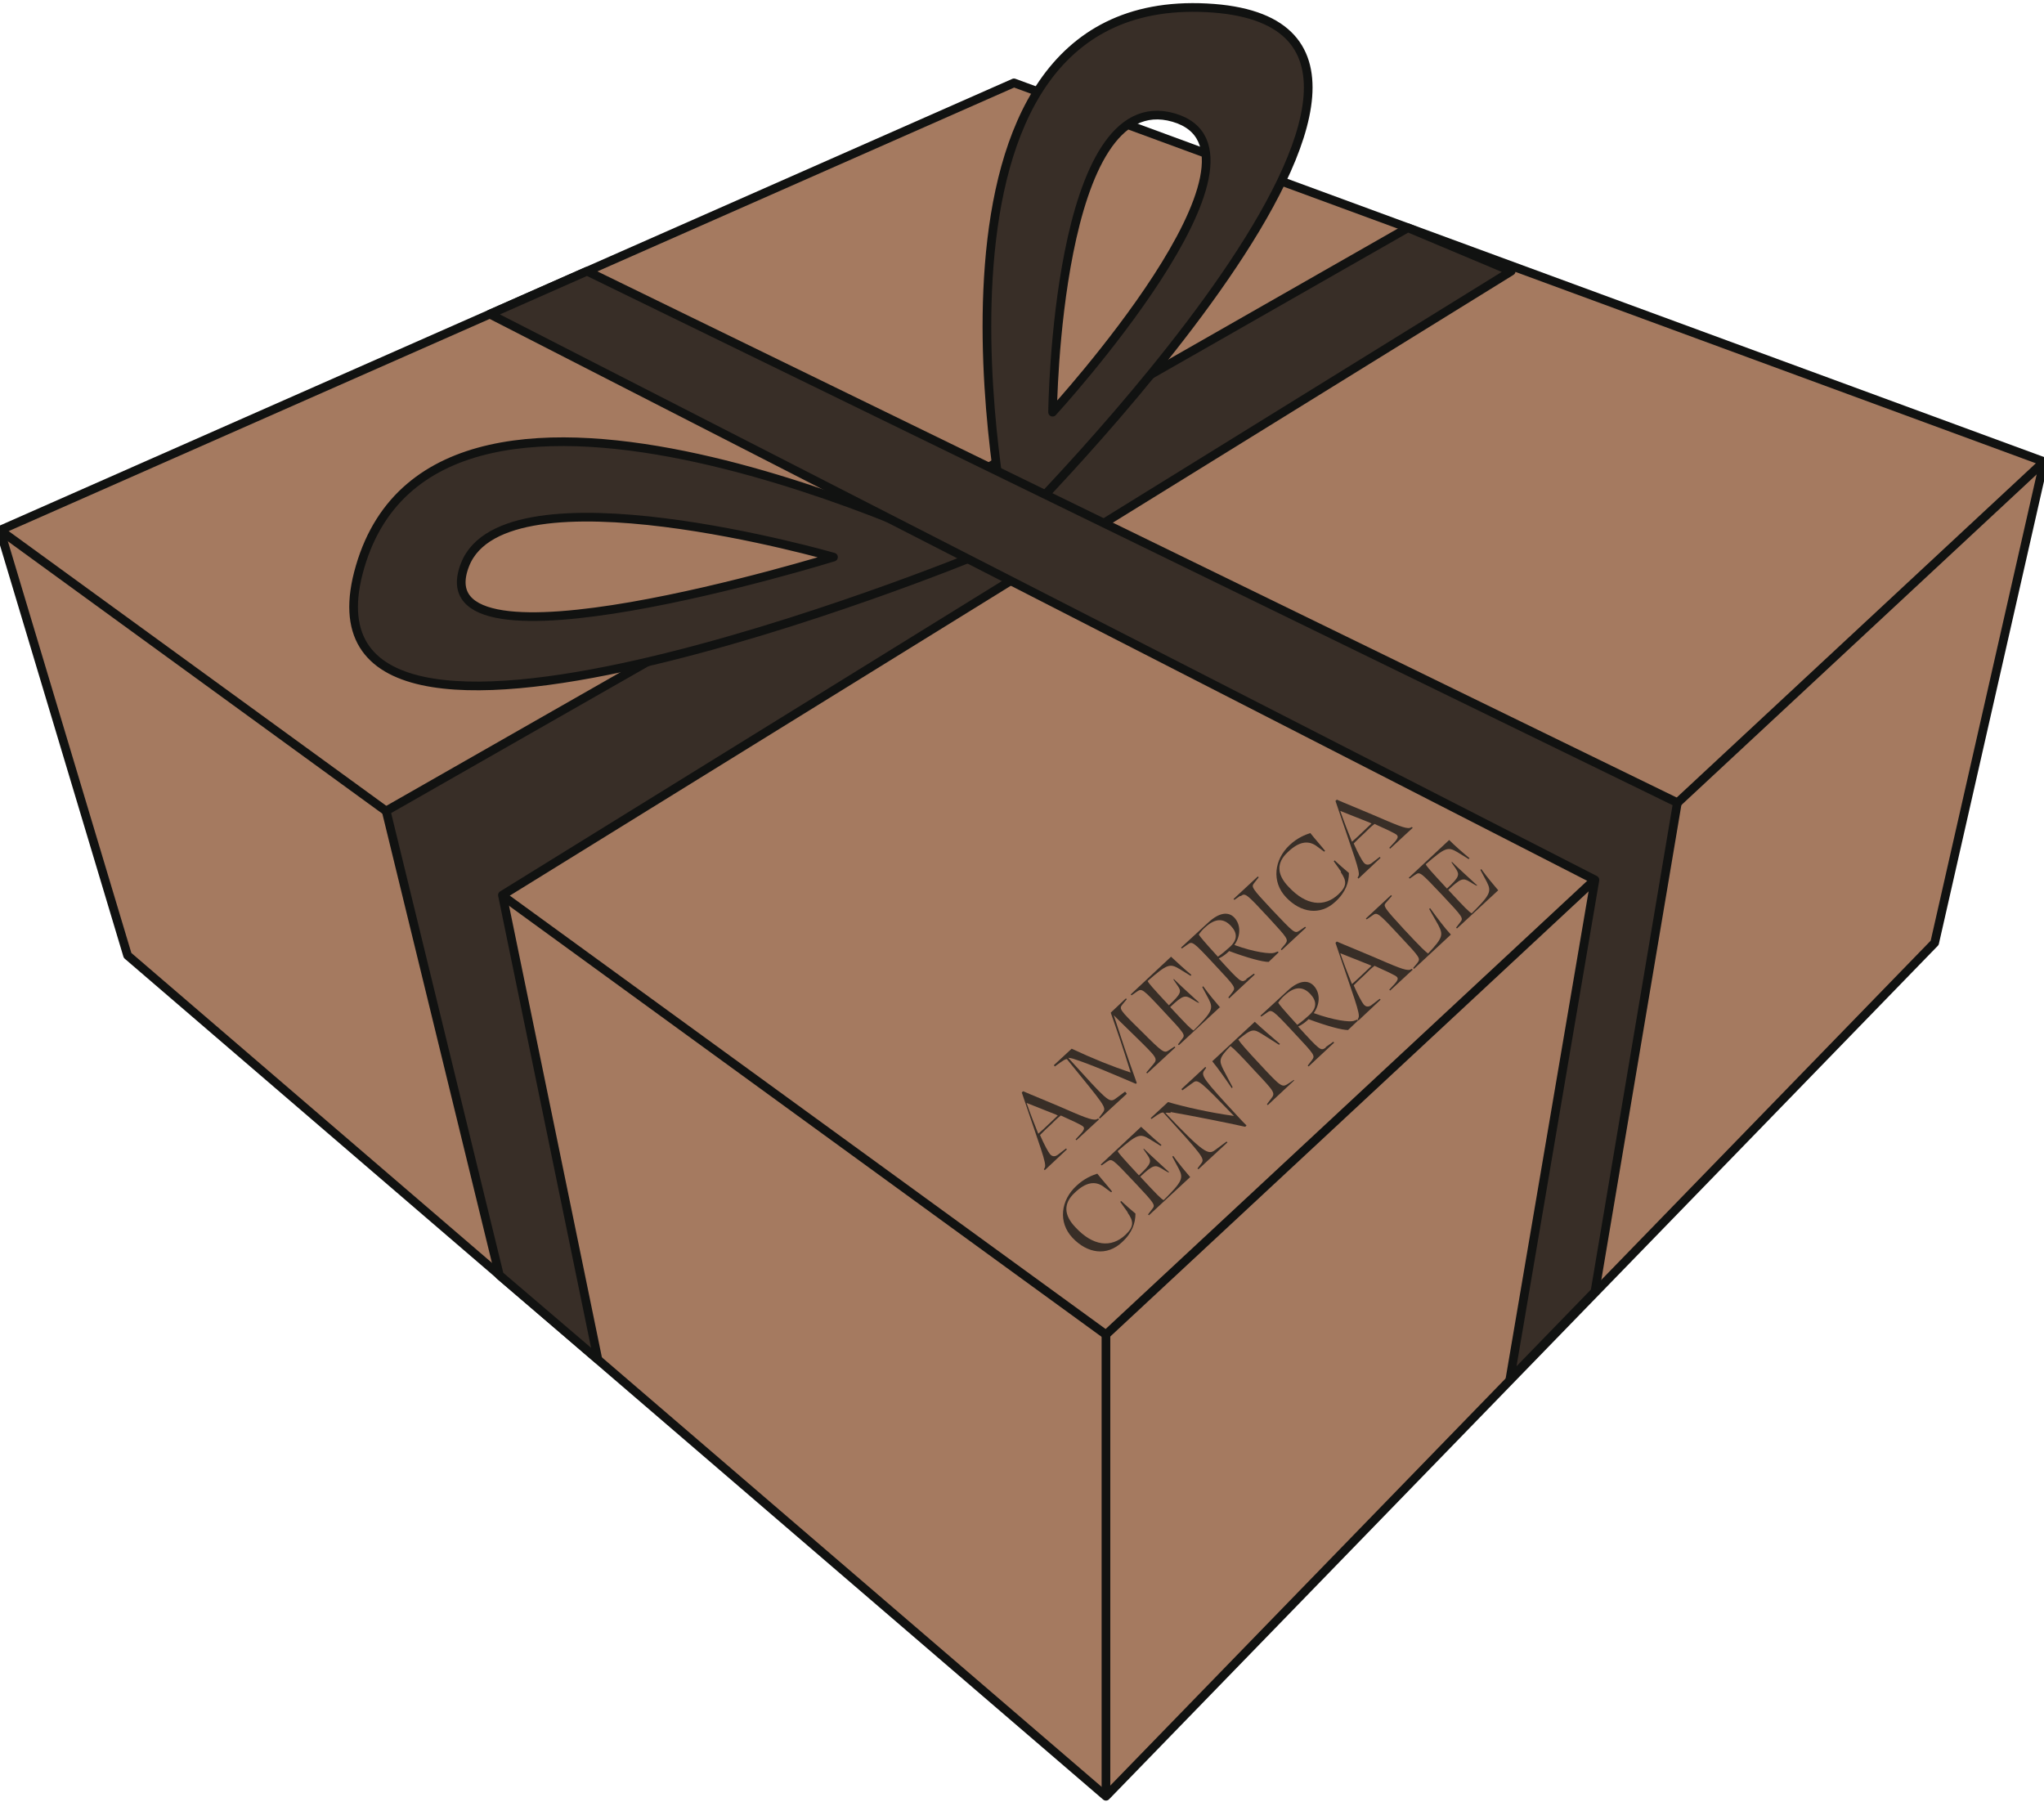
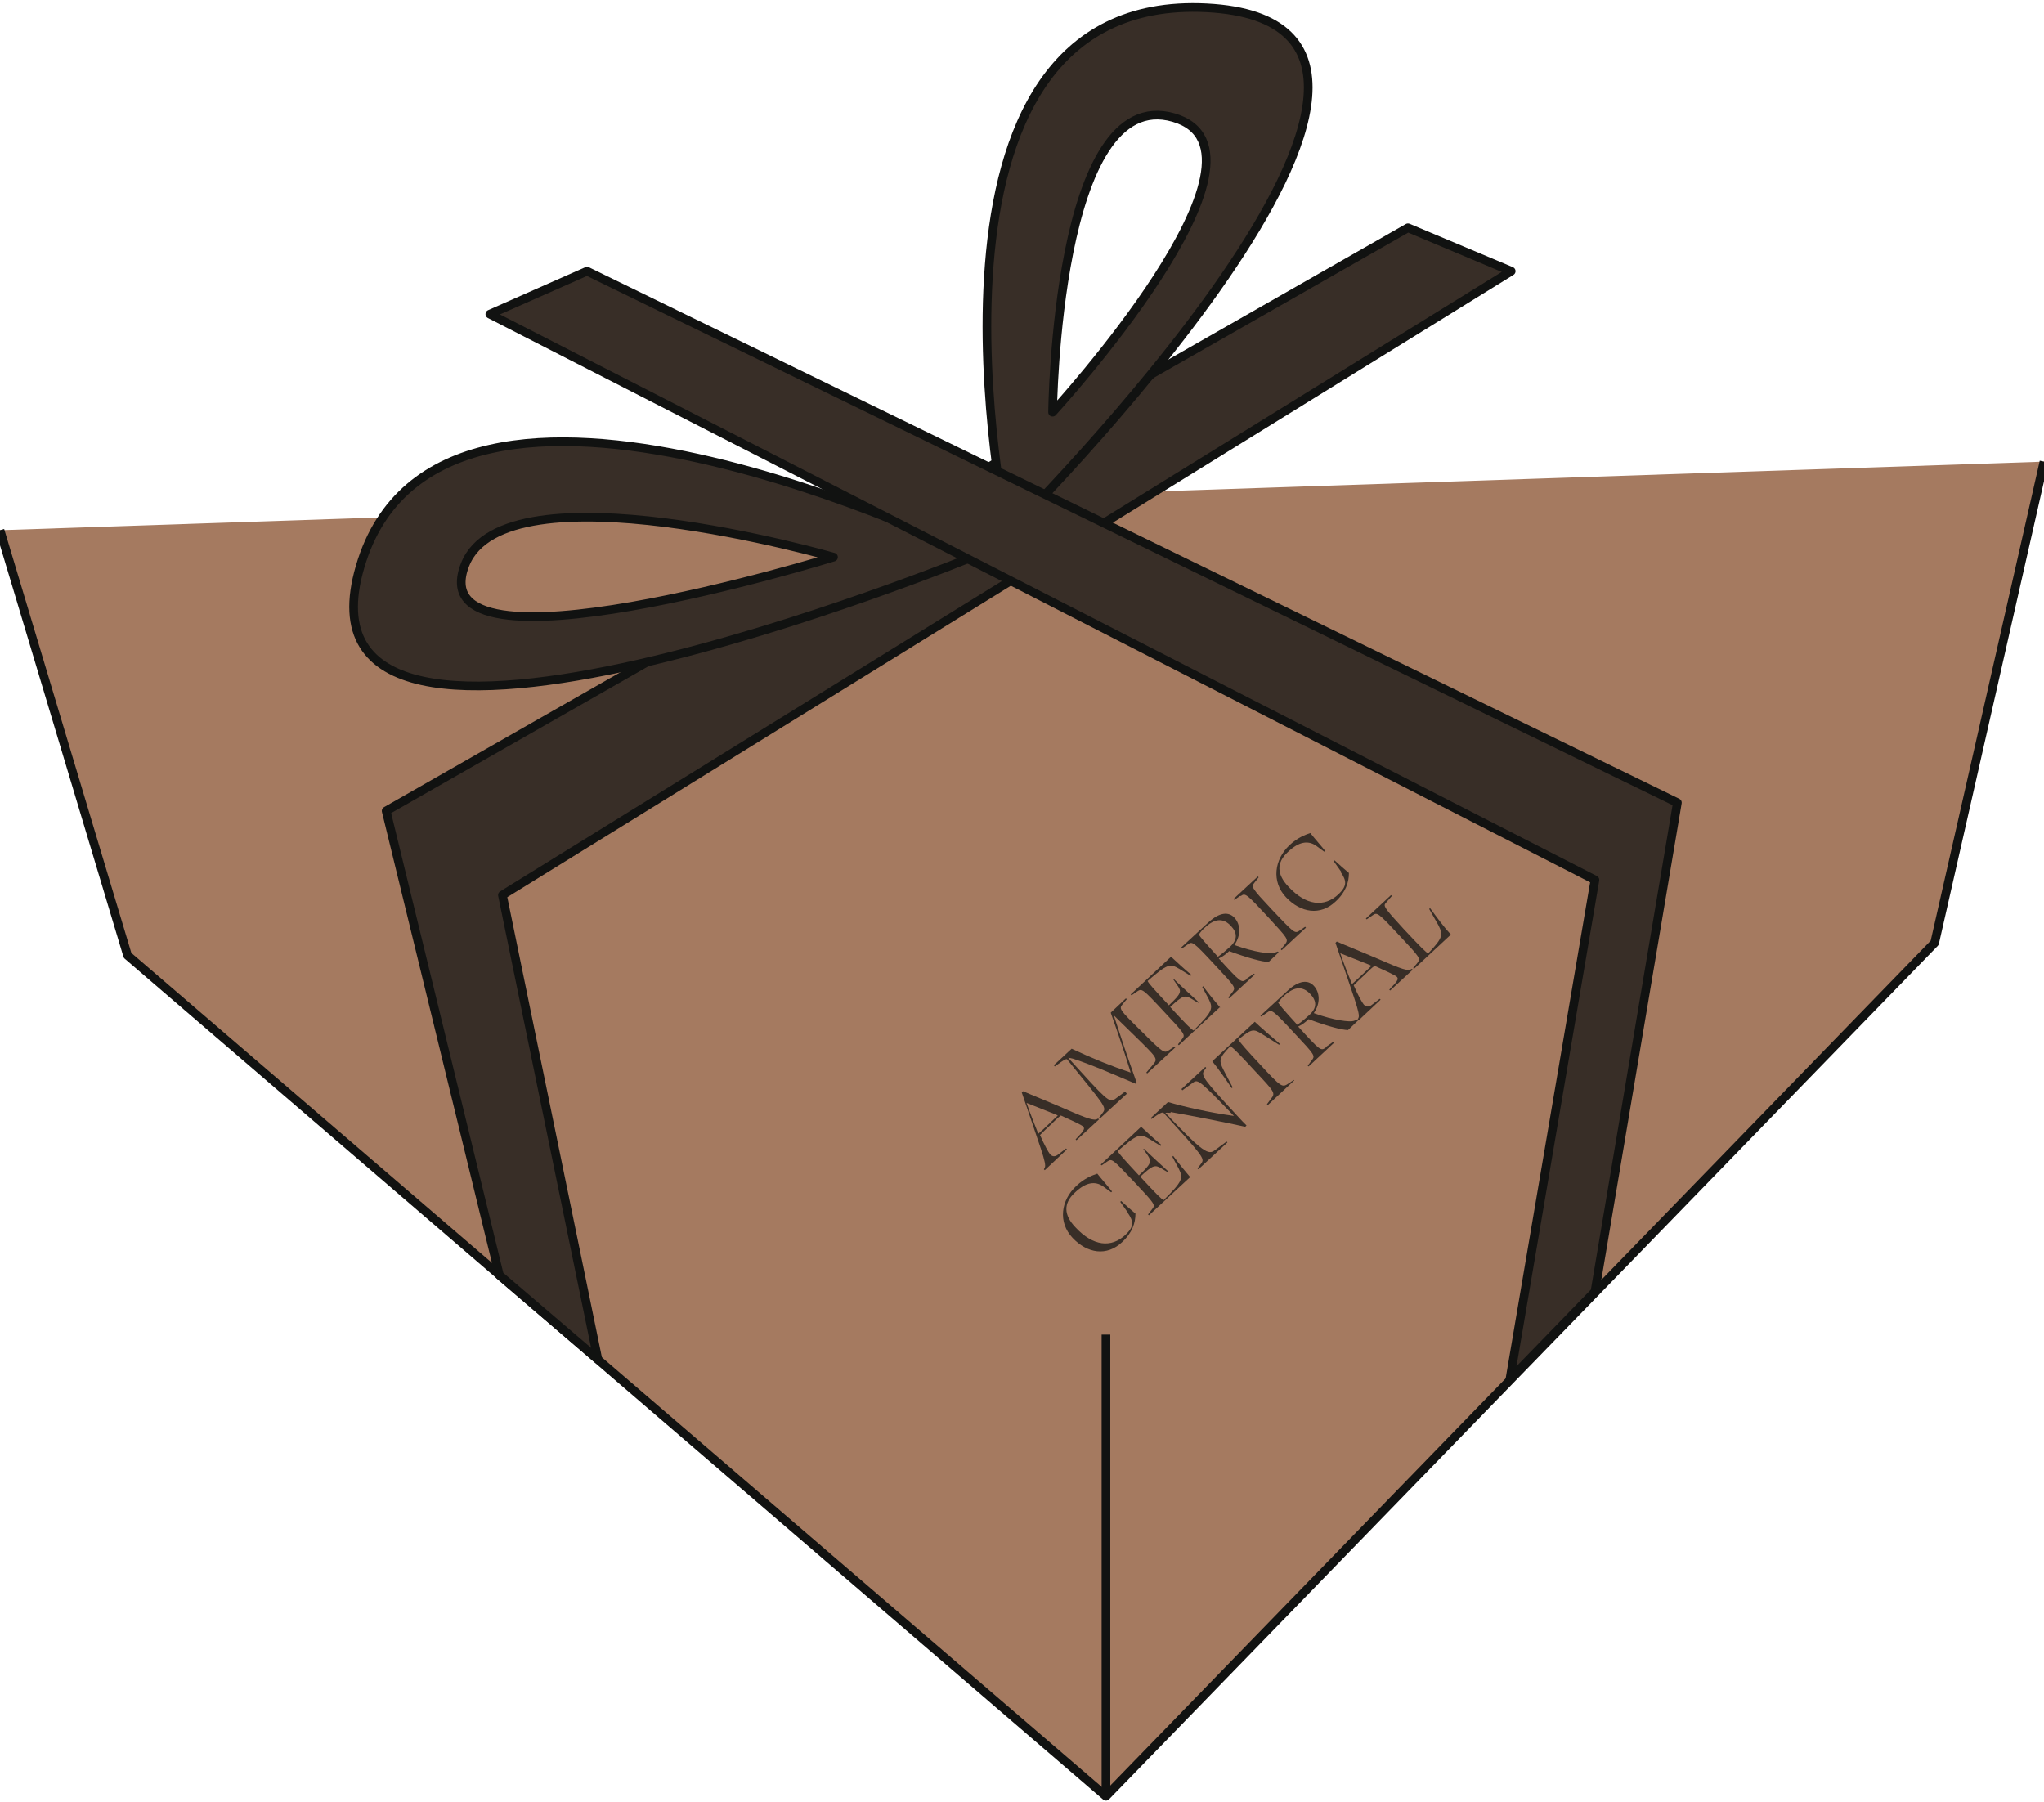
<svg xmlns="http://www.w3.org/2000/svg" version="1.1" viewBox="0 0 471.1 415.3">
  <defs>
    <style>
      .cls-1, .cls-2, .cls-3 {
        stroke: #111211;
        stroke-linejoin: round;
        stroke-width: 2px;
      }

      .cls-1, .cls-4 {
        fill: #382e27;
      }

      .cls-2 {
        fill: #a57a60;
      }

      .cls-5 {
        isolation: isolate;
      }

      .cls-3 {
        fill: none;
      }
    </style>
  </defs>
  <g>
    <g id="Livello_1">
      <polyline class="cls-2" points="471.1 106.4 445.9 217.3 254.9 414 29.4 220.2 0 122.2" />
-       <polygon class="cls-2" points="233.7 19.1 471.1 106.4 254.9 307.6 0 122.2 233.7 19.1" />
      <line class="cls-3" x1="254.9" y1="307.6" x2="254.9" y2="414" />
      <g class="cls-5">
        <g class="cls-5">
          <path class="cls-4" d="M245.8,265l-5,4.7-.2-.2.2-.4c.5-.9-1.1-4.8-5.3-17.3l.3-.3c1.8.8,5.8,2.4,8.1,3.4,5.5,2.4,7.8,3.4,8.8,3.1l.4-.2.2.2-5.2,4.8-.2-.2,1.3-1.4c.6-.7.8-1.1.5-1.5-.3-.4-3-1.6-5.2-2.6-.8.6-1.5,1.3-2.3,2.1-.9.8-1.7,1.6-2.5,2.4,1,2.3,1.9,3.9,2.3,4.4.6.7,1.3.6,2,0l1.7-1.3.2.2ZM243.9,257.1c-.2,0-.3-.1-.5-.2-2-.8-5.3-2.1-6.8-2.7.9,2.6,1.9,5.1,2.7,7.1.8-.7,1.6-1.4,2.4-2.2.7-.7,1.4-1.3,2.1-2Z" />
          <path class="cls-4" d="M259.7,252.1l-6.2,5.7-.2-.2.9-1.2c.9-1.2.3-1.7-8.3-12.3-.4,0-.8.3-1.4.7l-1.4,1-.2-.3,4.1-3.8c4.9,2.3,9.4,4.1,13.6,5.5-1.8-5.8-2.8-8.7-4.6-13.8l3.5-3.3.2.2-1,1.2c-.8,1-.7,1.2,4.2,6,5.3,5.3,5.4,5.3,6.6,4.5l1.2-.8.2.2-6.5,6-.2-.2,1.6-1.9c1.1-1.3.9-1.5-4-6.3-3.4-3.3-4.6-4.5-5.1-5,1.7,5.2,2.8,8.6,5.3,15.6l-.2.2c-4.5-1.9-10.4-4.5-14.5-5.8-.4-.1-.8-.2-1.1-.2,8.9,9.8,9.4,10.4,10.8,9.5l2.3-1.7.2.2Z" />
          <path class="cls-4" d="M281.2,232.1l-9.5,8.8-.2-.2,1-1.3c.7-.9.6-1.1-4.1-6.1-5.1-5.5-5.2-5.5-6.3-4.8l-1.3.9-.2-.2,9.3-8.7c1.3,1.2,3,2.8,4.7,4.2l-.2.2-2.6-1.6c-2.2-1.3-2.8-1.1-7.3,2.8.3.6,1.1,1.5,4.9,5.6,2.9-2.7,2.9-3.2,2.1-4.4l-1.1-1.6h.2c1.3,1.3,4.4,4.1,5.8,5.4h-.2c0,.1-1.6-.9-1.6-.9-1.5-.9-2-.8-4.9,1.9,3.9,4.2,4.8,5.1,5.4,5.4,4.3-4.3,4.6-5,3.5-7.2l-1.5-2.8.2-.2c1.3,1.8,2.8,3.6,4,5Z" />
          <path class="cls-4" d="M287.3,225.6l1.7-1.2.2.2-5.9,5.5-.2-.2,1-1.3c.7-1,.7-1.1-4-6.1-5.2-5.6-5.3-5.6-6.4-4.8l-1.3.9-.2-.2,6.3-5.8c2.6-2.4,4.7-2.5,6-1.1,1.4,1.5,1.6,4,0,6.3,4.7,1.7,8.3,2.1,9.2,1.8l.8-.3.2.2-2.3,2.2c-1.4,0-4.8-.9-9.1-2.5h0c-.6.6-1.5,1.3-2.4,1.7h0c5.1,5.6,5.2,5.6,6.3,4.9ZM283.7,213.4c-1.7-1.8-3.6-1.8-5.9.3-.6.5-1.1,1.1-1.5,1.7.3.5,1.2,1.6,4.4,5.1,1-.7,1.7-1.3,2.7-2.2,1.9-1.7,1.8-3.3.3-4.9Z" />
          <path class="cls-4" d="M285.8,206.5l-1.3.9-.2-.2,5.6-5.2.2.2-1.1,1.4c-.6.8-.5,1.1,4.1,6,5.2,5.5,5.3,5.6,6.4,4.9l1.3-.9.2.2-5.6,5.2-.2-.2,1-1.2c.8-1.1.7-1.2-3.9-6.2-5.1-5.5-5.3-5.6-6.3-4.9Z" />
          <path class="cls-4" d="M309.1,200.9l-1.7-2.4.2-.2c1.2,1.1,2.2,2,3.3,2.9,0,2.1-.7,4.4-3.1,6.6-3.5,3.3-8,2.6-11.4-1-3.4-3.6-2.7-8.7.8-12,1.8-1.7,3.6-2.4,4.8-2.8,1.1,1.4,2.3,2.7,3.4,4.1l-.2.2-1.9-1.4c-1.8-1.2-3.9-1-6.5,1.5-2.6,2.4-2.6,5.1.2,8,4,4.3,8.2,4.8,11.5,1.7,2-1.9,1.9-3.1.5-5.1Z" />
-           <path class="cls-4" d="M318.1,197.8l-5,4.7-.2-.2.2-.4c.5-.9-1.1-4.8-5.3-17.3l.3-.3c1.8.8,5.8,2.4,8.1,3.4,5.6,2.4,7.8,3.4,8.8,3.1l.4-.2.2.2-5.2,4.8-.2-.2,1.3-1.4c.6-.7.8-1.1.5-1.5-.3-.4-3-1.6-5.2-2.6-.8.6-1.5,1.3-2.3,2.1-.9.8-1.7,1.6-2.5,2.4,1,2.3,1.9,3.9,2.3,4.4.6.7,1.3.6,2,0l1.7-1.3.2.2ZM316.2,189.8c-.2,0-.3-.1-.5-.2-2-.8-5.3-2.1-6.8-2.7.9,2.6,1.9,5.1,2.7,7.1.8-.7,1.6-1.4,2.4-2.2.7-.7,1.4-1.3,2.1-2Z" />
          <path class="cls-4" d="M259.9,279.4l-1.7-2.4.2-.2c1.2,1.1,2.2,2,3.3,2.9,0,2.1-.7,4.4-3.1,6.6-3.5,3.3-8,2.6-11.4-1-3.4-3.6-2.7-8.7.9-12,1.8-1.7,3.6-2.4,4.8-2.8,1.1,1.4,2.3,2.7,3.4,4.1l-.2.2-1.9-1.4c-1.8-1.2-3.9-1-6.5,1.5-2.6,2.4-2.6,5.1.2,8,4,4.3,8.2,4.8,11.5,1.7,2-1.9,1.9-3.1.5-5.1Z" />
          <path class="cls-4" d="M274.3,271.3l-9.5,8.8-.2-.2,1-1.3c.7-.9.6-1.1-4.1-6.1-5.2-5.5-5.2-5.5-6.3-4.8l-1.3.9-.2-.2,9.3-8.7c1.3,1.2,3,2.8,4.7,4.2l-.2.2-2.6-1.6c-2.2-1.3-2.8-1.1-7.3,2.8.3.6,1.1,1.5,4.9,5.6,2.9-2.7,2.9-3.2,2.1-4.5l-1.1-1.6h.2c1.3,1.3,4.4,4.1,5.8,5.4h-.2c0,.1-1.6-.9-1.6-.9-1.5-.9-2-.8-4.9,1.9,3.9,4.2,4.8,5.1,5.4,5.4,4.3-4.3,4.6-5,3.5-7.2l-1.5-2.8.2-.2c1.3,1.8,2.8,3.6,4,5Z" />
          <path class="cls-4" d="M269.8,256.5c-.4,0-.8-.1-1.2,0,8.8,9.3,9.9,9.7,11.4,8.6l2.7-2,.2.2-6.7,6.2-.2-.2.9-1.2c.8-1.1.3-1.7-8.8-11.7-.5,0-.9.3-1.4.6l-1.3.9-.2-.2,4-3.7c3.8,1.1,9.4,2.4,15.2,3.2-7.8-8.1-8.3-8.5-9.4-7.7l-2.5,1.8-.2-.3,5.5-5.1.2.2-.5.7c-.7,1.1-.1,2,7.7,10.4.8.9,1.6,1.7,2.1,2.2l-.3.3c-4-.9-12.6-2.6-17.2-3.4Z" />
          <path class="cls-4" d="M298.3,249l-6.1,5.7-.2-.2.9-1.2c1.1-1.4,1-1.5-3.7-6.5-3.3-3.6-4.8-5.1-5.6-5.7-2.7,2.8-2.7,3.3-1.6,5.5l2.1,4-.2.2c-1.5-2.2-3.1-4.5-4.5-6.2l9.8-9.1c1.6,1.5,3.7,3.3,5.8,5.1l-.2.2-3.8-2.4c-2.1-1.3-2.4-1.4-5.6,1.2.6.9,1.9,2.4,4.9,5.6,5.1,5.5,5.2,5.5,6.7,4.5l1.2-.8.2.2Z" />
          <path class="cls-4" d="M305.6,241.3l1.7-1.2.2.2-5.9,5.5-.2-.2,1-1.3c.7-1,.7-1.1-4-6.1-5.2-5.6-5.3-5.6-6.4-4.8l-1.3.9-.2-.2,6.3-5.8c2.6-2.4,4.7-2.5,6-1.1,1.4,1.5,1.6,4,0,6.3,4.7,1.7,8.3,2.1,9.2,1.8l.8-.3.2.2-2.3,2.2c-1.4,0-4.8-.9-9.1-2.5h0c-.6.6-1.5,1.3-2.4,1.7h0c5.1,5.6,5.2,5.6,6.3,4.9ZM302,229.1c-1.7-1.8-3.6-1.8-5.9.3-.6.5-1.1,1.1-1.5,1.7.3.5,1.2,1.6,4.4,5.1,1-.7,1.7-1.3,2.7-2.2,1.9-1.7,1.8-3.3.3-4.9Z" />
          <path class="cls-4" d="M318.1,230.5l-5,4.7-.2-.2.2-.4c.5-.9-1.1-4.8-5.3-17.3l.3-.3c1.8.8,5.8,2.4,8.1,3.4,5.6,2.4,7.8,3.4,8.8,3.1l.4-.2.2.2-5.2,4.8-.2-.2,1.3-1.4c.6-.7.8-1.1.5-1.5-.3-.4-3-1.6-5.2-2.6-.8.6-1.5,1.3-2.3,2.1-.9.8-1.7,1.6-2.5,2.4,1,2.3,1.9,3.9,2.3,4.4.6.7,1.3.6,2,0l1.7-1.3.2.2ZM316.2,222.6c-.2,0-.3-.1-.5-.2-2-.8-5.3-2.1-6.8-2.7.9,2.6,1.9,5.1,2.7,7.1.8-.7,1.6-1.4,2.4-2.2.7-.7,1.4-1.3,2.1-2Z" />
          <path class="cls-4" d="M329.2,219.7c3.5-3.7,3.4-4.3,2.3-6.5l-2.1-3.7.2-.2c1.6,2.2,3.3,4.5,4.8,6.1l-8.5,7.9-.2-.2,1-1.2c.7-1,.7-1.1-4-6.1-5.2-5.6-5.3-5.6-6.4-4.8l-1.3.9-.2-.2,5.8-5.4.2.2-1.4,1.6c-.6.7-.5,1,4.2,6.1,4.2,4.5,5,5.2,5.6,5.6Z" />
-           <path class="cls-4" d="M345.3,205.2l-9.5,8.8-.2-.2,1-1.3c.7-.9.6-1.1-4.1-6.1-5.2-5.5-5.2-5.5-6.3-4.8l-1.3.9-.2-.2,9.3-8.7c1.3,1.3,3,2.8,4.7,4.2l-.2.2-2.6-1.6c-2.2-1.3-2.8-1.1-7.3,2.8.3.6,1.1,1.5,4.9,5.6,2.9-2.7,2.9-3.2,2.1-4.5l-1.1-1.6h.2c1.3,1.3,4.4,4.1,5.8,5.4h-.2c0,.1-1.6-.9-1.6-.9-1.5-.9-2-.8-4.9,1.9,3.9,4.2,4.8,5.1,5.4,5.4,4.3-4.3,4.6-5,3.5-7.2l-1.5-2.8.2-.2c1.3,1.8,2.8,3.6,4,5Z" />
        </g>
      </g>
      <polygon class="cls-1" points="324.5 52.5 89 186.9 115.1 293.9 137.8 313.3 115.8 206.3 348.3 62.5 324.5 52.5" />
      <path class="cls-1" d="M83,130.6c-18.6,63.3,141.8-2.5,141.8-2.5,0,0-123.3-60.8-141.8,2.5ZM107.2,130.1c9.3-23.5,84.9-1.7,84.9-1.7,0,0-96,29.7-84.9,1.7Z" />
      <path class="cls-1" d="M278.1,1.8c-72.4-3.7-45.9,121.2-45.9,121.2,0,0,118.2-117.5,45.9-121.2ZM242.6,95s.8-75.8,27.9-67.9c27.1,7.9-27.9,67.9-27.9,67.9Z" />
      <polygon class="cls-1" points="112.9 72.4 367.6 202.8 348 317.9 367.6 297.7 386.6 185 135.3 62.5 112.9 72.4" />
    </g>
  </g>
</svg>